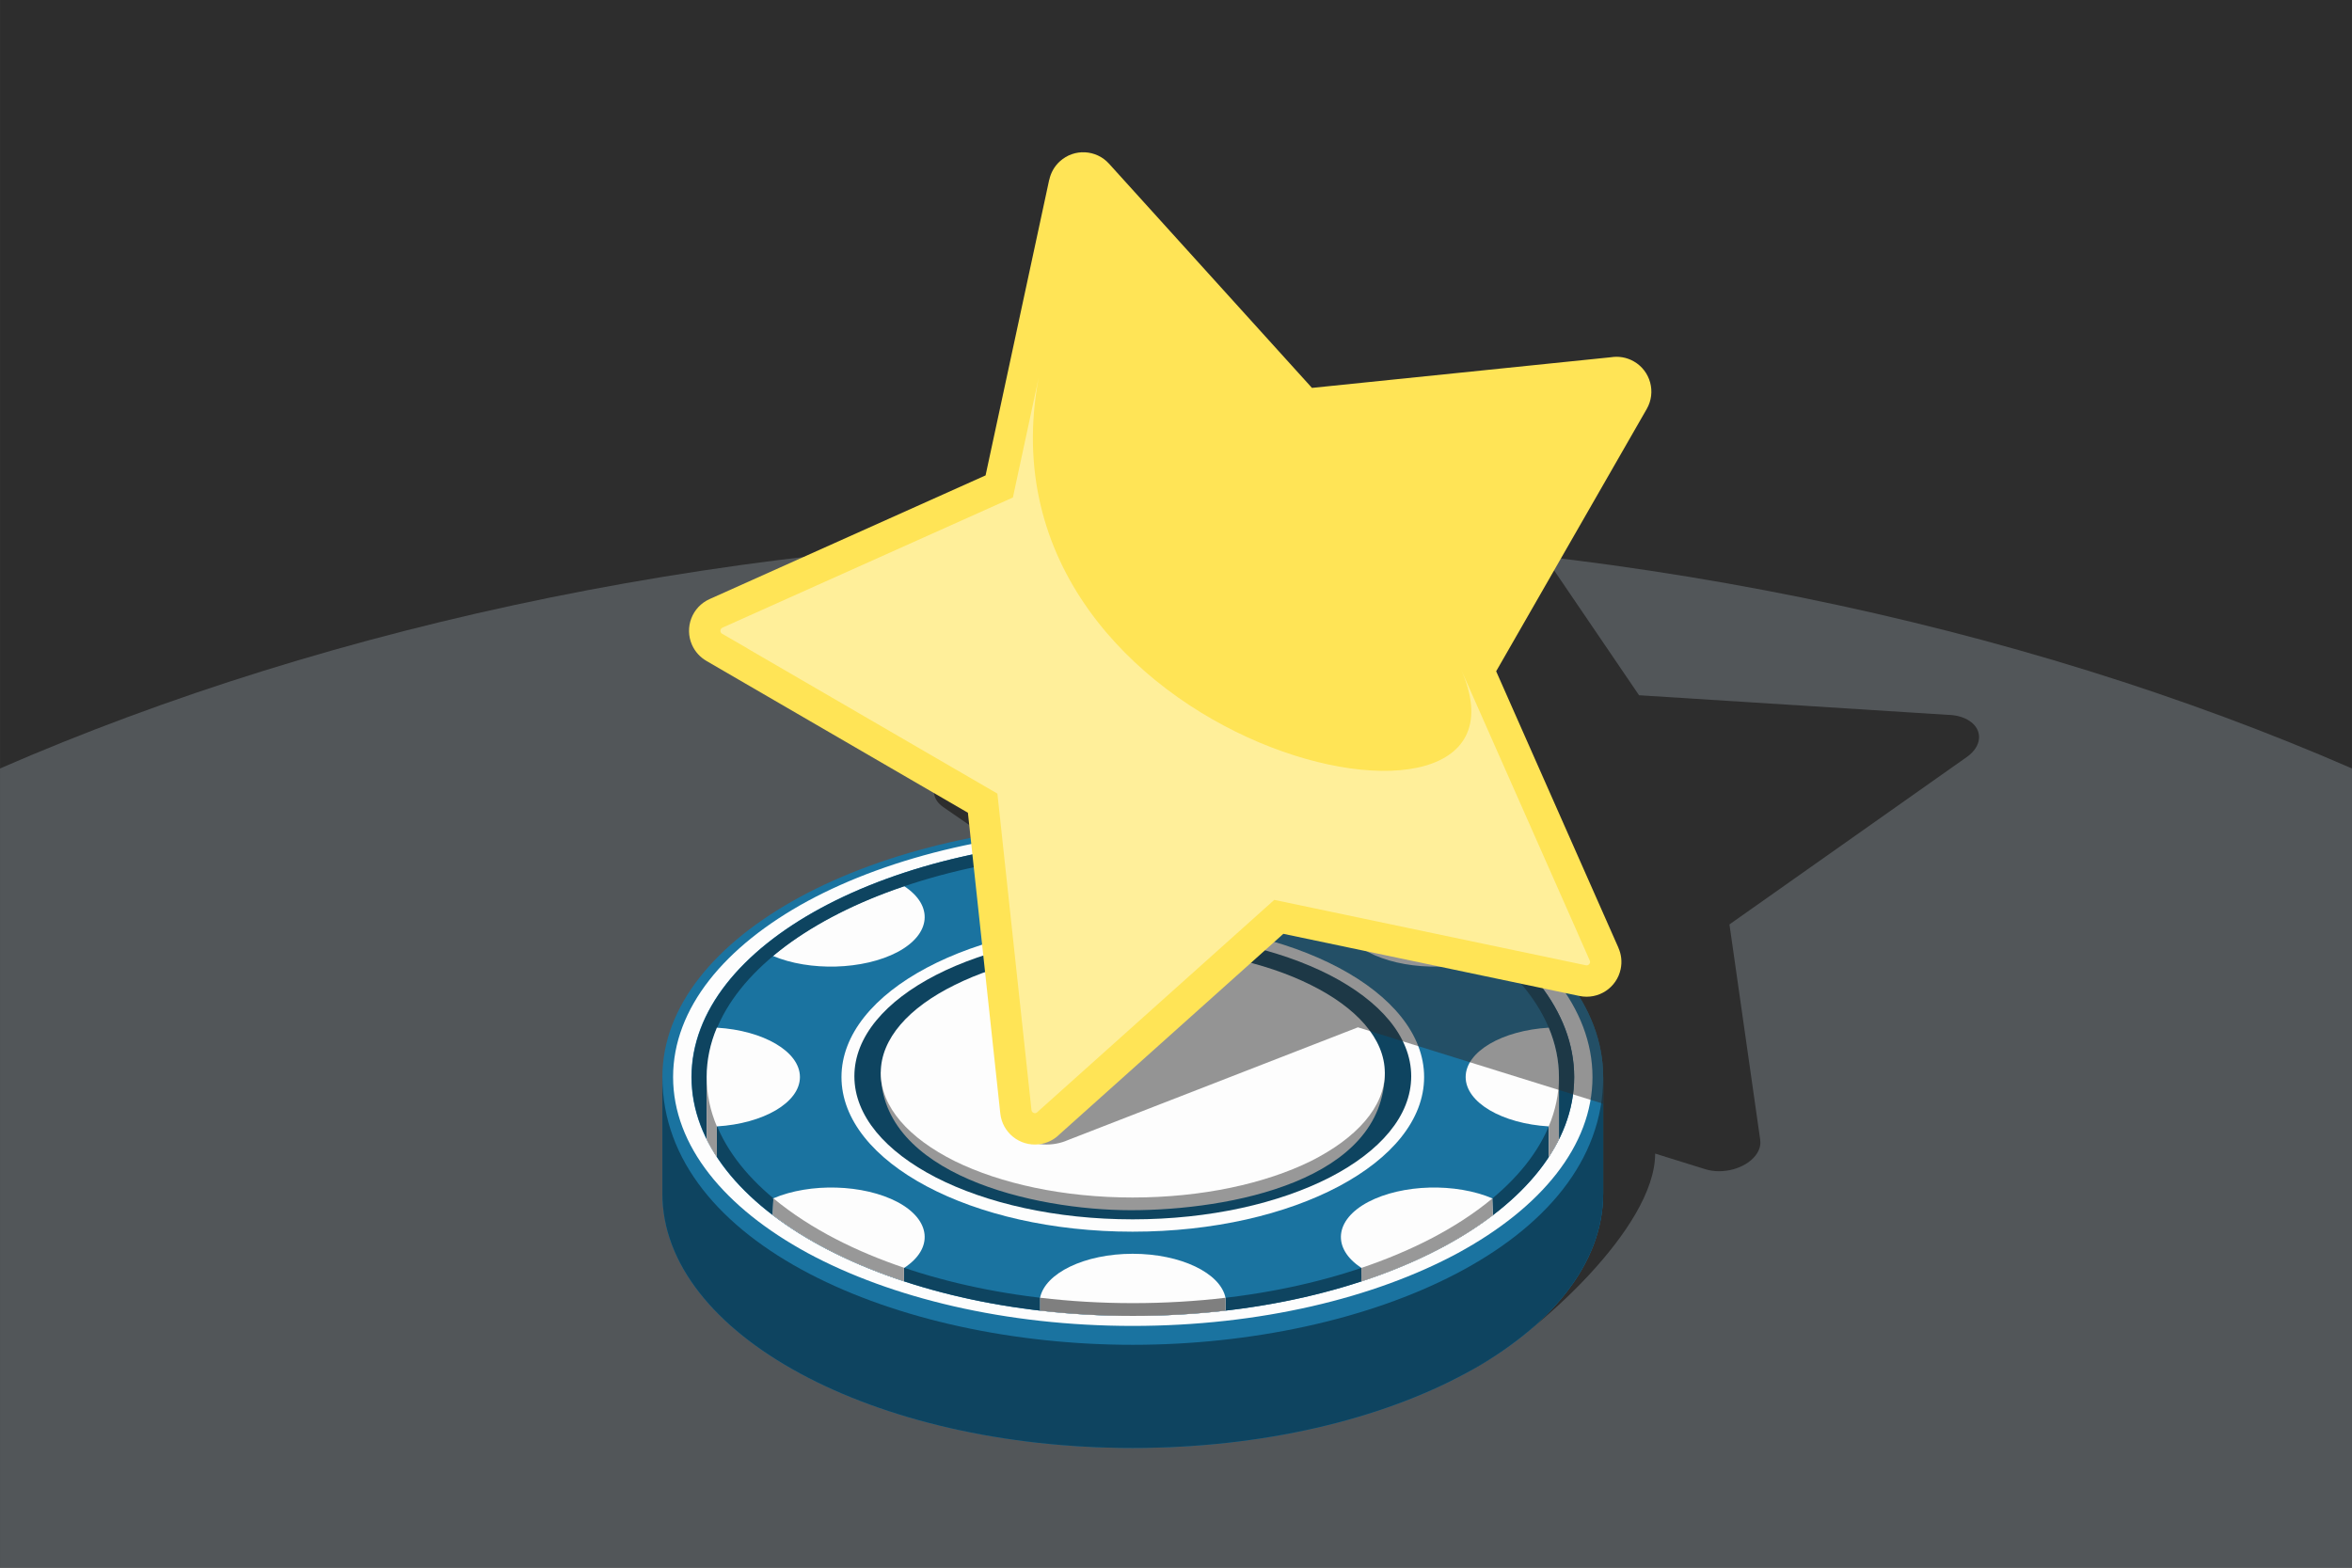
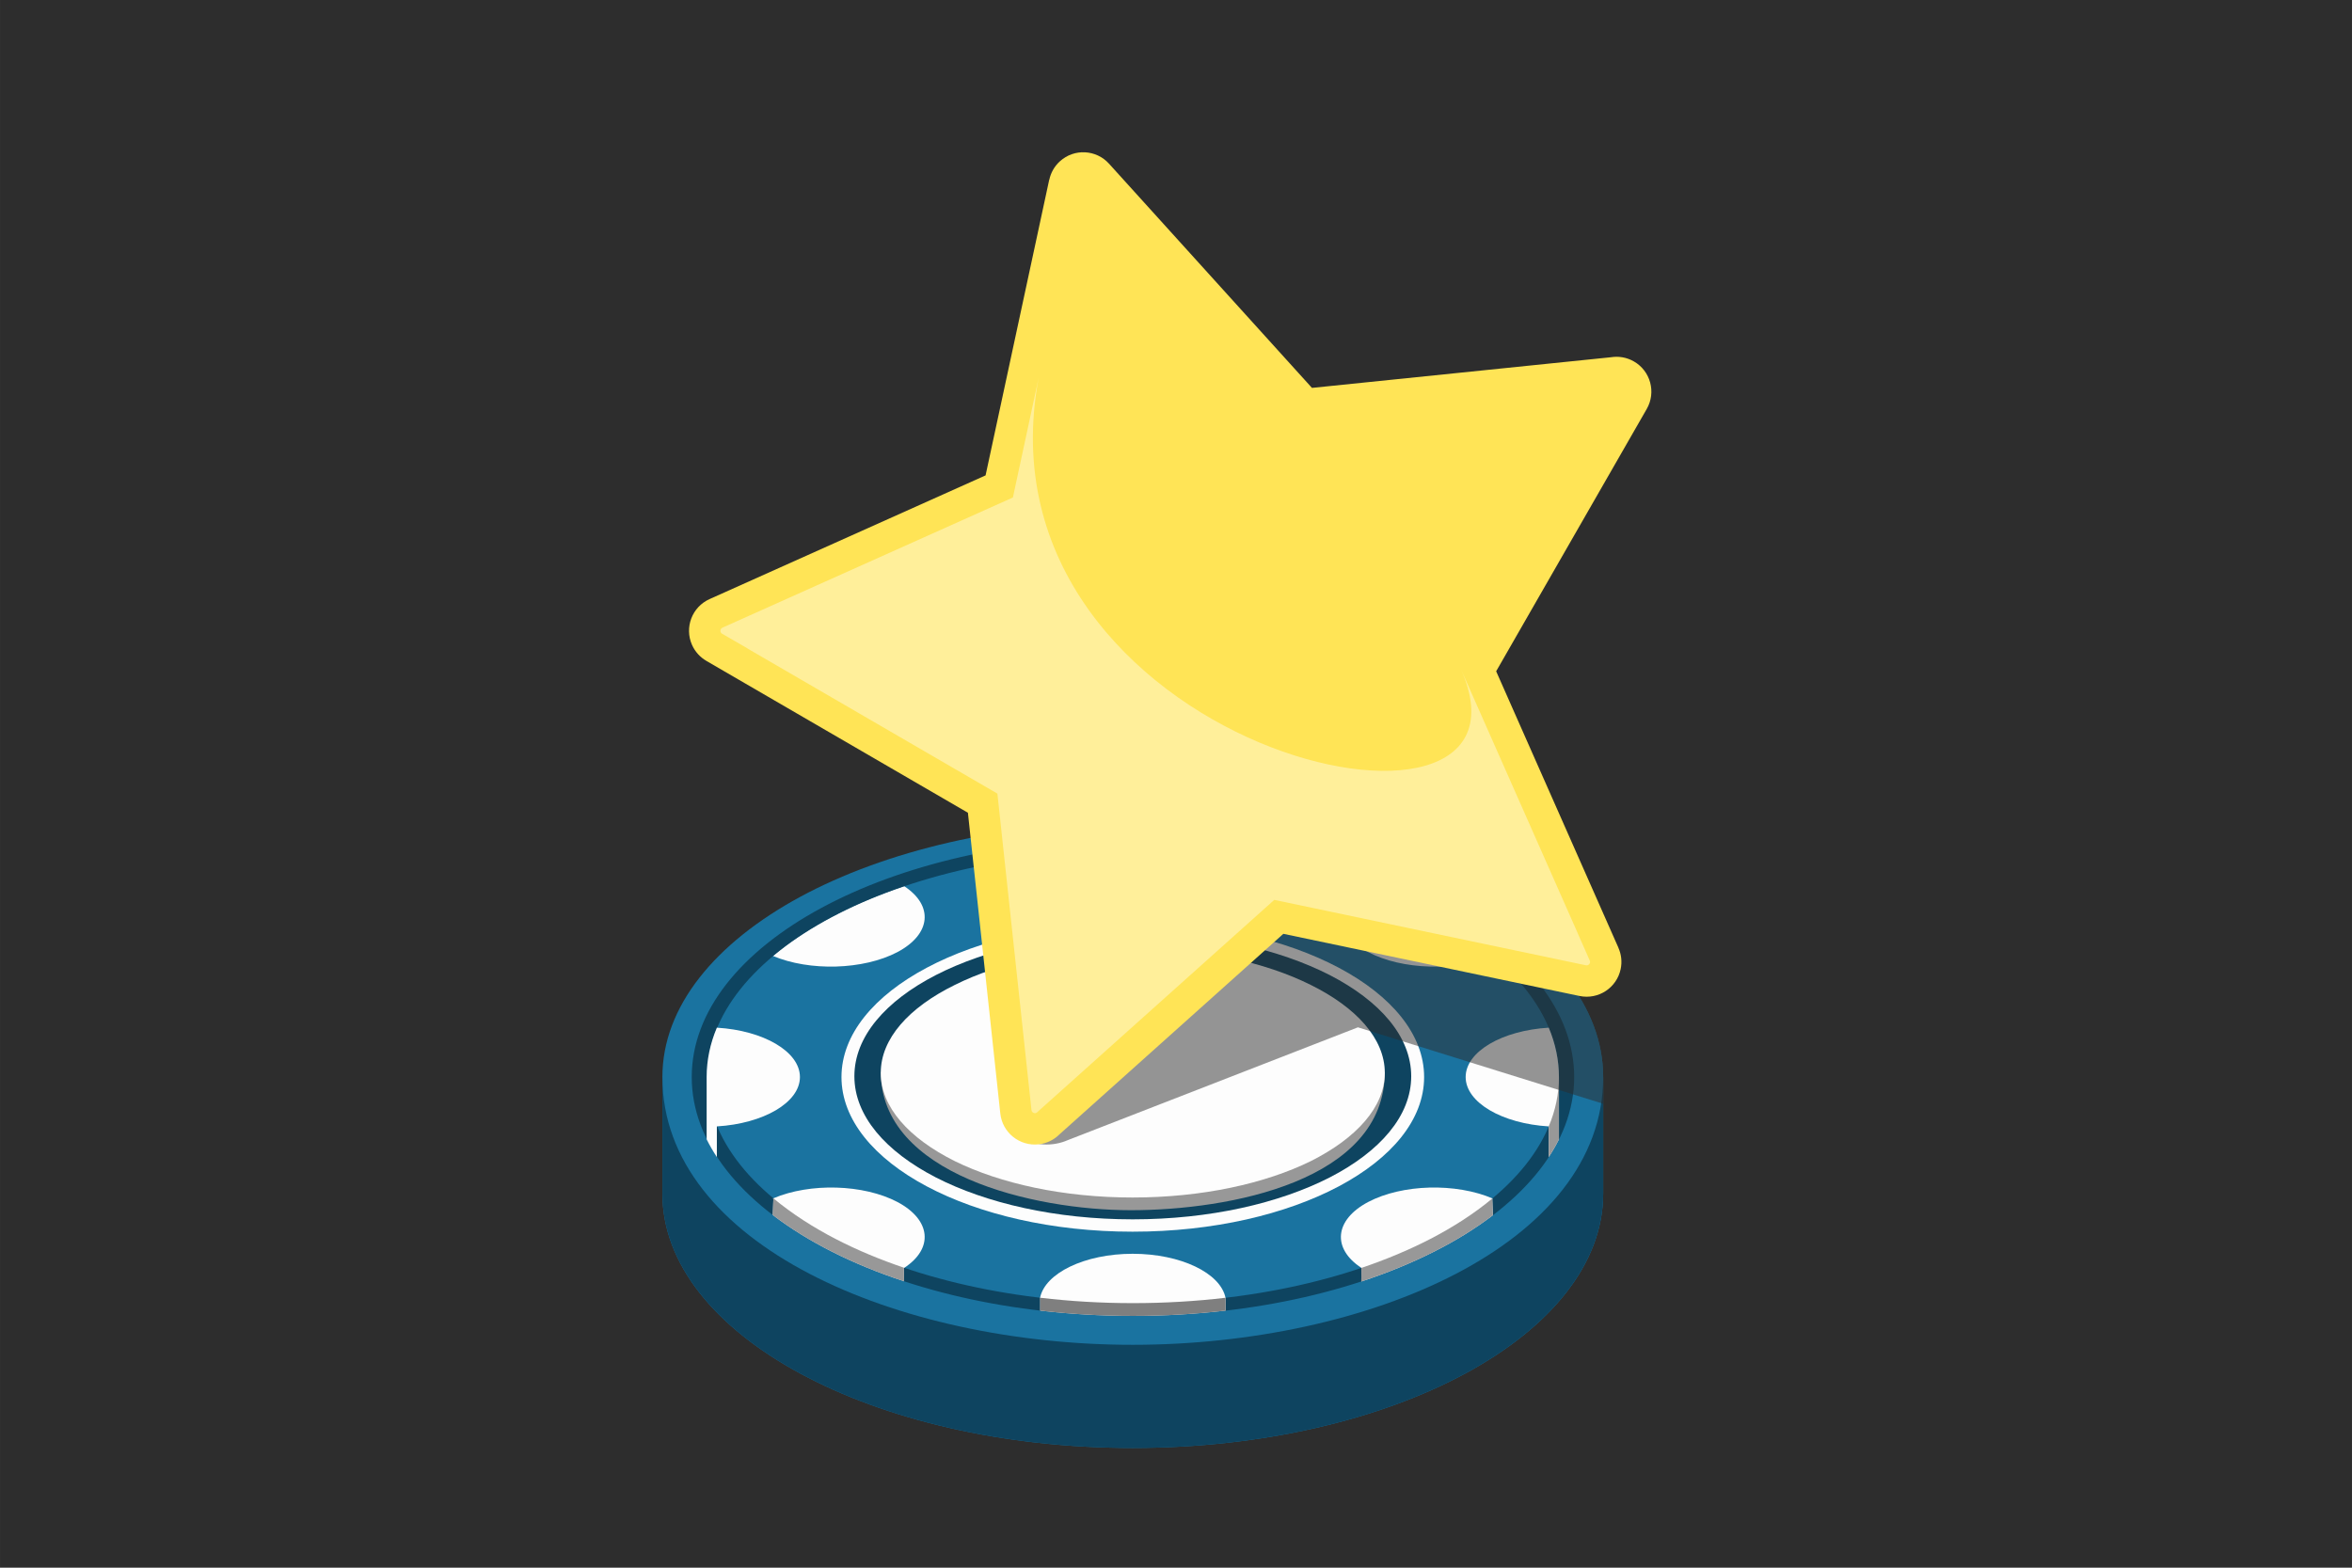
<svg xmlns="http://www.w3.org/2000/svg" xml:space="preserve" width="300px" height="200px" version="1.1" style="shape-rendering:geometricPrecision; text-rendering:geometricPrecision; image-rendering:optimizeQuality; fill-rule:evenodd; clip-rule:evenodd" viewBox="0 0 18007.7 12005.2">
  <defs>
    <style type="text/css">
   
    .fil3 {fill:#0E4460}
    .fil2 {fill:#1A73A0}
    .fil0 {fill:#2D2D2D}
    .fil1 {fill:#525659}
    .fil5 {fill:#7F7F7F}
    .fil6 {fill:#989898}
    .fil4 {fill:#FDFDFD}
    .fil8 {fill:#FFE456}
    .fil9 {fill:#FFEF9A}
    .fil7 {fill:#2D2D2D;fill-opacity:0.502}
   
  </style>
  </defs>
  <g id="Layer_x0020_1">
    <g id="_2029145012992">
      <polygon class="fil0" points="0,0 18007.7,0 18007.7,12005.2 0,12005.2 " />
-       <path class="fil1" d="M18007.7 12005.2l-18007.7 0 0 -6120.3c2546.5,-1109.4 5694.3,-1787.4 9003.9,-1787.4 3309.5,0 6457.3,678 9003.8,1787.4l0 6120.3z" />
      <path class="fil0" d="M9828.5 5457.3l1236.3 -1558.2 0.6 0.2c28.7,-36.4 72.6,-68.5 128.7,-90.6 141.4,-55.5 306.7,-26.1 369.2,65.8l985.8 1449.6 2367.3 150.3c61.2,1.3 119.6,16.9 164.2,47.2 103.7,70.3 94.1,193.5 -21.3,275.1l-1817.9 1282.4 235.8 1652 -0.4 0.1c5.4,38.2 -6,79.4 -36.4,118.3 -77.6,99.3 -249.2,146 -383.3,104.4l-384.6 -119.8c0,566.8 -897.8,1368.8 -1368.9,1636.6 -380.2,216 -298.2,-59.7 -671.7,26.5 0,0.3 -72.7,16.4 -79.3,17.8 -26.6,5.7 -53.4,11.4 -80.3,16.8l0 0c-53.9,11 -108.4,21.3 -163.6,30.9l0 0.1c-27.6,4.8 -55.4,9.5 -83.3,14l0 0c-27.9,4.6 -56,8.9 -84.2,13.1l0 0c-28.2,4.2 -56.5,8.3 -85,12.1l0 0.1c-28.5,3.8 -57.2,7.5 -86,11.1l0 0c-86.3,10.6 -173.9,19.8 -262.6,27.4l0 0c-59.2,5.1 -118.9,9.4 -179,13.1l0 0c-30,1.8 -60.2,3.5 -90.5,4.9l0 0.1c-121.1,5.9 -244.1,8.9 -368.5,8.9l0 0c-31,0 -62,-0.2 -92.9,-0.6l0 0c-30.8,-0.4 -61.6,-0.9 -92.3,-1.7l0 0c-30.7,-0.7 -61.2,-1.6 -91.7,-2.8l0 0c-30.5,-1.1 -60.8,-2.4 -91.1,-3.8l0 -0.1c-30.2,-1.4 -60.4,-3.1 -90.4,-4.9l0 0c-30,-1.9 -59.9,-3.8 -89.7,-6l0 0c-29.8,-2.2 -59.5,-4.6 -89,-7.1l0 0c-29.6,-2.6 -59,-5.2 -88.3,-8.1l0 0c-29.3,-2.9 -58.4,-5.9 -87.4,-9.2l-0.1 0c-29,-3.2 -57.9,-6.6 -86.6,-10.1l0 0c-28.8,-3.6 -57.4,-7.3 -85.9,-11.1l0 -0.1c-28.5,-3.8 -56.8,-7.9 -84.9,-12.1l-0.1 0c-28.1,-4.2 -56.2,-8.6 -84,-13.1l0 0c-27.9,-4.5 -55.6,-9.2 -83.2,-14l0 -0.1c-27.6,-4.8 -55,-9.8 -82.2,-14.9l-0.1 -0.1c-27.2,-5.1 -54.3,-10.4 -81.2,-15.9l0 0c-26.9,-5.4 -53.7,-11.1 -80.2,-16.8l-0.1 0c-26.5,-5.8 -52.9,-11.7 -79.2,-17.8l0 0c-26.2,-6 -52.3,-12.2 -78.1,-18.6l0 0c-25.9,-6.4 -51.6,-12.8 -77.1,-19.5l0 0c-25.5,-6.7 -50.8,-13.4 -75.9,-20.4l-0.1 0c-25.1,-6.9 -50,-14 -74.8,-21.2l0 0c-24.7,-7.2 -49.3,-14.6 -73.6,-22.1 -24.3,-7.4 -48.5,-15.1 -72.4,-22.8l0 0c-24,-7.8 -47.7,-15.7 -71.2,-23.7l-0.1 0c-23.5,-8 -46.8,-16.2 -69.9,-24.5l0 0c-23.1,-8.3 -46,-16.7 -68.6,-25.2 -22.7,-8.6 -45.2,-17.3 -67.4,-26.1 -22.2,-8.8 -44.2,-17.7 -66,-26.7 -21.8,-9.1 -43.3,-18.2 -64.6,-27.5 -21.4,-9.3 -42.4,-18.7 -63.3,-28.3l0 0c-20.8,-9.5 -41.4,-19.1 -61.8,-28.9l0 0c-20.3,-9.8 -40.5,-19.7 -60.3,-29.7l-0.1 0c-19.8,-10 -39.4,-20.1 -58.8,-30.3 -19.4,-10.3 -38.5,-20.6 -57.4,-31l0 0c-18.8,-10.5 -37.4,-21 -55.8,-31.7 -18.3,-10.6 -36.4,-21.4 -54.2,-32.3l0 0c-17.8,-10.9 -35.4,-21.8 -52.7,-32.9 -17.3,-11.1 -34.2,-22.3 -51,-33.6l0 0c-16.7,-11.3 -33.2,-22.7 -49.4,-34.2 -16.2,-11.4 -32.1,-23 -47.6,-34.7l-0.1 0c-15.6,-11.7 -30.9,-23.5 -45.9,-35.3 -15.1,-11.9 -29.8,-23.9 -44.3,-35.9 -14.4,-12.1 -28.6,-24.2 -42.4,-36.5 -13.9,-12.2 -27.5,-24.5 -40.7,-36.9 -13.3,-12.4 -26.2,-24.9 -38.9,-37.5 -12.6,-12.6 -24.9,-25.3 -37,-38 -12,-12.8 -23.7,-25.6 -35.1,-38.5 -11.4,-12.9 -22.4,-25.9 -33.2,-39 -10.7,-13.1 -21.2,-26.2 -31.3,-39.5 -10.1,-13.2 -19.8,-26.5 -29.3,-39.9 -9.4,-13.4 -18.5,-26.8 -27.3,-40.3 -8.7,-13.6 -17.2,-27.1 -25.3,-40.8 -8.1,-13.7 -15.8,-27.4 -23.2,-41.2 -7.4,-13.8 -14.4,-27.6 -21.2,-41.6 -6.7,-13.9 -13,-27.9 -19,-41.9l0 -0.1c-6,-14 -11.7,-28.1 -16.9,-42.3 -5.3,-14.2 -10.2,-28.4 -14.8,-42.7 -4.5,-14.3 -8.7,-28.6 -12.6,-43 -3.8,-14.5 -7.2,-28.9 -10.3,-43.4 -3.1,-14.5 -5.8,-29.1 -8.1,-43.7 -2.3,-14.7 -4.2,-29.3 -5.8,-44 -1.5,-14.8 -2.7,-29.5 -3.5,-44.3 -0.8,-14.9 -1.2,-29.7 -1.2,-44.6l0 -791.1c0,-478.1 401.8,-909.3 1054.7,-1223.3 344.4,-165.1 759.2,-297.3 1220.8,-385.1l-524.2 -361.1 0.1 -0.2c-37.8,-25.9 -63.2,-61.2 -69.3,-102.7 -15.5,-104.7 96.8,-209.3 250.8,-233.7l2426.2 -385.9z" />
      <g>
        <path class="fil2" d="M12274.6 8247.9l0 892.3c0,1075.8 -1612.5,1948.1 -3602.9,1948.1 -1987.8,0 -3600.2,-872.3 -3600.2,-1948.1l0 -892.3c0,-539.3 401.8,-1025.6 1054.7,-1379.8 650.2,-351.6 1551.6,-571 2545.5,-571 996.5,0 1895.3,219.4 2548.2,571 652.9,354.2 1054.7,840.5 1054.7,1379.8z" />
        <path class="fil3" d="M12274.6 8247.9l0 892.3c0,1075.8 -1612.5,1948.1 -3602.9,1948.1 -1987.8,0 -3600.2,-872.3 -3600.2,-1948.1l0 -892.3c0,1282.3 1800.8,2050.6 3601.5,2050.5 1800.8,-0.1 3601.6,-768.7 3601.6,-2050.5z" />
-         <path class="fil4" d="M5293.5 8247.9c0,-1009.8 1512,-1829.2 3378.2,-1829.2 1866.2,0 3380.8,819.4 3380.8,1829.2 0,1009.7 -1514.6,1829.2 -3380.8,1829.2 -1866.2,0 -3378.2,-819.5 -3378.2,-1829.2zm5868.2 1348.1c637.1,-346.3 1030.9,-822.1 1030.9,-1348.1 0,-526 -393.8,-1001.8 -1030.9,-1348.1 -637,-343.7 -1517.3,-557.7 -2490,-557.7 -970.1,0 -1850.3,214 -2487.4,557.7 -637,346.3 -1030.9,822.1 -1030.9,1348.1 0,526 393.9,1001.8 1030.9,1348.1 637.1,343.6 1517.3,557.7 2487.4,557.7 972.8,0 1853,-214.1 2490,-557.7z" />
        <path class="fil4" d="M6922.4 6786.1c-404.3,134.8 -746.6,317.2 -1005.4,534 280.3,118.9 692.7,108.4 954.2,-29.1 258.7,-137.4 277.6,-356.8 51.2,-504.9z" />
        <path class="fil4" d="M7962.8 6556.1c37.7,190.4 342.3,338.4 708.9,338.4 369.2,0 673.8,-148 711.6,-338.4 -229.1,-26.4 -466.3,-39.6 -711.6,-39.6 -242.6,0 -479.8,13.2 -708.9,39.6z" />
        <path class="fil4" d="M10423.7 6786.1c-226.4,148.1 -207.5,367.5 51.2,504.9 261.5,137.5 671.2,148 954.2,29.1 -258.8,-216.8 -601.1,-399.2 -1005.4,-534z" />
        <path class="fil4" d="M6442.6 8247.9c0,652.9 997.3,1184.2 2229.1,1184.2 1234.5,0 2231.8,-531.3 2231.8,-1184.2 0,-652.9 -997.3,-1184.2 -2231.8,-1184.2 -1231.8,0 -2229.1,531.3 -2229.1,1184.2zm841 737.5c-355.8,-187.7 -576.9,-449.4 -576.9,-737.5 0,-288.1 221.1,-549.8 576.9,-737.5 355.7,-190.3 846.3,-306.6 1388.1,-306.6 544.5,0 1035,116.3 1390.8,306.6 355.8,187.7 576.8,449.4 576.8,737.5 0,288.1 -221,549.8 -576.8,737.5 -355.8,190.3 -846.3,306.6 -1390.8,306.6 -541.8,0 -1032.4,-116.3 -1388.1,-306.6z" />
        <path class="fil3" d="M8674.4 10077.1c1865.7,0 3378.1,-819 3378.1,-1829.2 0,-1010.3 -1512.4,-1829.2 -3378.1,-1829.2 -1865.7,0 -3378.2,818.9 -3378.2,1829.2 0,1010.2 1512.5,1829.2 3378.2,1829.2zm0 -97.8c1801.2,0 3261.4,-775.2 3261.4,-1731.4 0,-956.2 -1460.2,-1731.4 -3261.4,-1731.4 -1801.2,0 -3261.4,775.2 -3261.4,1731.4 0,956.2 1460.2,1731.4 3261.4,1731.4z" />
        <path class="fil3" d="M8672.2 7146c589.9,0 1121.8,123.2 1508.2,320.7 386.4,199 624.3,472.2 624.3,775.1 0,302.9 -237.8,576.1 -624.3,775.1 -386.4,197.5 -918.3,320.7 -1508.2,320.7 -588.2,0 -1121.7,-123.2 -1506.5,-320.7 -386.5,-199 -624.3,-472.2 -624.3,-775.1 0,-302.9 237.8,-576.1 624.3,-775.1 384.8,-197.5 918.3,-320.7 1506.5,-320.7z" />
        <path class="fil4" d="M9383 9938.2c-39,-189.6 -343,-336.9 -711.3,-336.9 -366.6,0 -671.2,148 -708.9,338.3l1.5 0.2 0 96.7c229,26.5 466.5,40.6 710.1,40.6 243.2,0 480.3,-14.1 708.9,-40.5l0 -97 0 -1.5 -0.3 0.1z" />
        <path class="fil5" d="M8674.4 10077.1c243.2,0 480.3,-14.1 708.9,-40.5l0 -98.5c-228.3,26.9 -465.4,41.2 -708.9,41.2 -243.9,0 -481.5,-14.3 -710.1,-41.3l0 98.5c229,26.5 466.5,40.6 710.1,40.6z" />
        <path class="fil4" d="M11857.6 7869.9c-355.7,21.2 -636,182.4 -636,378 0,195.6 280.3,356.8 636,378l0 234.9c29.2,-44.4 55.3,-89.6 78.2,-135.5l0 -477.4c0,-129.5 -26.9,-256.4 -78.2,-378z" />
        <path class="fil6" d="M11857.6 8625.9l0 234.9c29.2,-44.4 55.3,-89.6 78.2,-135.5l0 -477.4c0,129.5 -26.9,256.4 -78.2,378z" />
        <path class="fil4" d="M11429.1 9178.3c-283,-121.5 -692.7,-111 -954.2,26.5 -258.7,137.4 -277.6,356.7 -51.4,504.7l-0.9 104.1c395.6,-130.2 740.1,-303.2 1007.1,-507.1l-4.2 -125.2 3.6 -3z" />
        <path class="fil6" d="M11429.7 9306.5c-267,203.9 -611.5,376.9 -1007.1,507.1l0.9 -104.1c354.4,-120.2 712.6,-291 1002,-531.3l4.2 128.3z" />
        <path class="fil4" d="M6922.4 9709.6c226.4,-148 207.5,-367.4 -51.2,-504.8 -260.2,-136.8 -669.7,-147.9 -949.9,-28.3l-4.3 1.8 4.1 3.4 -4.1 123.1c267,203.9 609.2,376.9 1004.7,507.1l-1 -102.8 1.7 0.5z" />
        <path class="fil6" d="M5917 9304.8c267,203.9 609.2,376.9 1004.7,507.1l-1.1 -104 -0.1 0c-354.4,-120.3 -709.9,-291.1 -999.2,-531.4l-4.3 128.3z" />
        <path class="fil4" d="M5488.5 7869.9c355.7,21.2 636,182.4 636,378 0,195.6 -280.3,356.8 -636,378l0 234.9c-29.2,-44.4 -55.3,-89.6 -78.2,-135.5l0 -477.4c0,-129.5 26.9,-256.4 78.2,-378z" />
-         <path class="fil6" d="M5488.5 8625.9l0 234.9c-29.2,-44.4 -55.3,-89.6 -78.2,-135.5l0 -477.4c0,129.5 26.9,256.4 78.2,378z" />
        <path class="fil6" d="M6743.4 8208l3859.2 0c0,837.8 -1193.7,1059.6 -1944.1,1059.6 -750.3,-0.1 -1915.1,-275 -1915.1,-1059.6z" />
        <path class="fil4" d="M6743.4 8215.8c0,262.6 215.6,500.6 565.9,675.6 350.3,172.3 832.3,279 1362.2,279 533,0 1015,-106.7 1365.3,-279 347.3,-175 565.8,-413 565.8,-675.6 0,-262.5 -218.5,-500.5 -565.8,-672.8 -350.3,-175.1 -832.3,-281.7 -1365.3,-281.7 -529.9,0 -1011.9,106.7 -1362.2,281.7 -350.3,172.3 -565.9,410.3 -565.9,672.8z" />
      </g>
      <path class="fil7" d="M12274.6 8452.6l-1415.8 -441.3 -117.9 -36.8 -207.3 -64.6 -136.9 -42.7 -2220.7 863.6c-55.6,24.5 -121.1,37.2 -187,33.3 -151.4,-9.3 -247.6,-103.7 -214.7,-210.9l105.1 -345.2 181 -594.8 96.6 -317.3 17.8 -58.4 17.9 -58.6 1.5 -5.1 26.1 -85.8 67.9 -223 -111.8 -77.1 -127.1 -87.5 -0.1 0 -188.1 -129.6 -0.1 0 -118.4 -81.6 -0.5 -0.3 0 0 -93.8 -64.6 -55 -37.9c340.6,-57.9 702.9,-89.3 1078.4,-89.3 996.5,0 1895.3,219.4 2548.2,571 652.9,354.2 1054.7,840.5 1054.7,1379.8l0 3.2 0 201.5z" />
      <path class="fil8" d="M7545.9 3640.5l487.2 -2264 0.7 0.2c11.2,-52.9 38.5,-103 81.7,-142 108.8,-98.5 276.9,-90.1 375.4,18.8l1553.9 1717 2289.6 -234.8c58.1,-9.3 119.7,0.4 174.8,31.9 127.8,73.1 172.2,236.1 99,363.9l-1153.1 2009.1 936.7 2118.5 -0.3 0.1c21.7,49 28.8,105.1 17,161.5 -29.9,144 -170.9,236.4 -314.9,206.5l-2267.8 -476.1 -1712.9 1534.5c-41.7,42.2 -97.6,70.9 -161.3,77.7 -146.3,15.5 -277.5,-90.5 -293,-236.8l-247.9 -2302.5 -2002.6 -1163 0.1 -0.2c-46.9,-27.1 -85.9,-68.6 -109.7,-121.8 -59.8,-134.2 0.4,-291.5 134.6,-351.4l2112.8 -947.1z" />
      <path class="fil9" d="M5723.7 4966.7l1912.7 1110.7 260.9 2423.4c1.5,14.6 14.3,25.3 29,23.7 6.1,-0.7 11.4,-3.1 15.8,-7.6l5.2 -5.2 1808.9 -1620.5 2386.7 501c14.1,3 27.7,-6.4 30.6,-20.4 1.1,-5.4 0.6,-10.5 -1.6,-15.6l-92.5 -209.4 0.3 -0.1 -893.4 -2020.2c720.8,1630.1 -3765.9,604 -3234.3,-2231.9l-197 915.2 -2223.7 996.8c-13.3,6 -19.5,21.2 -13.5,34.6 2.3,5.1 5.7,8.9 10.5,11.7l195.7 113.1 -0.3 0.7z" />
    </g>
  </g>
</svg>